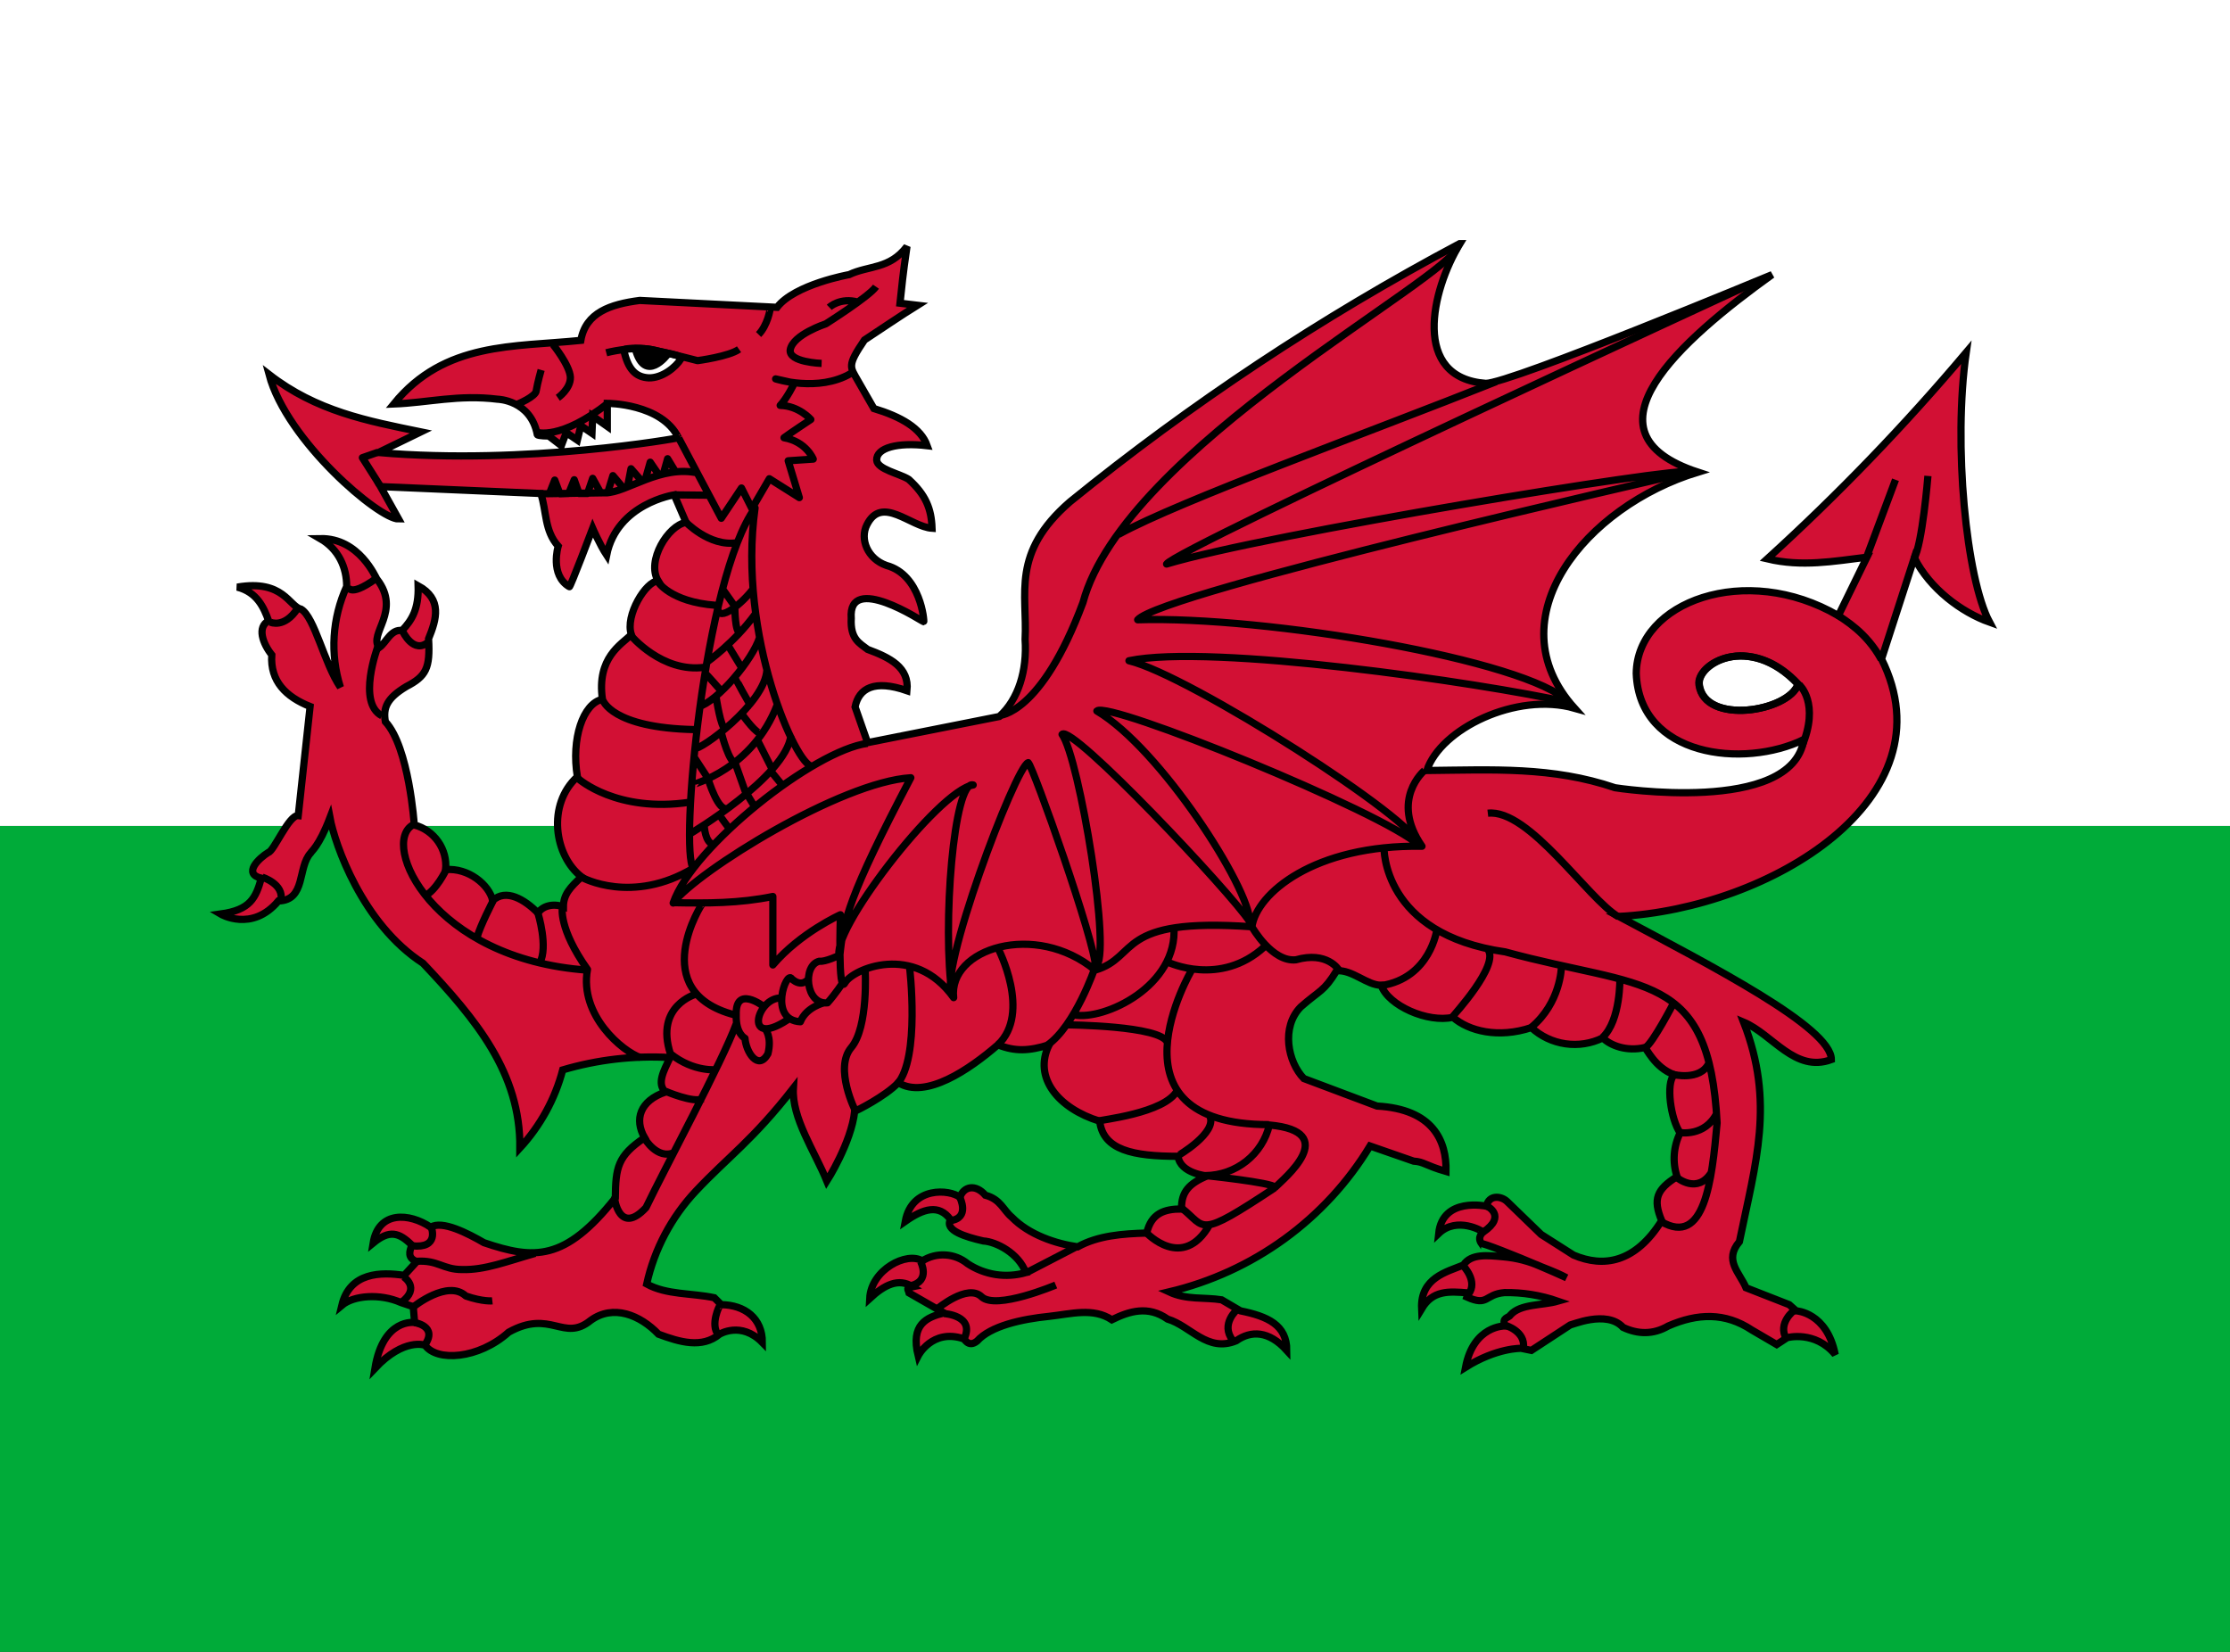
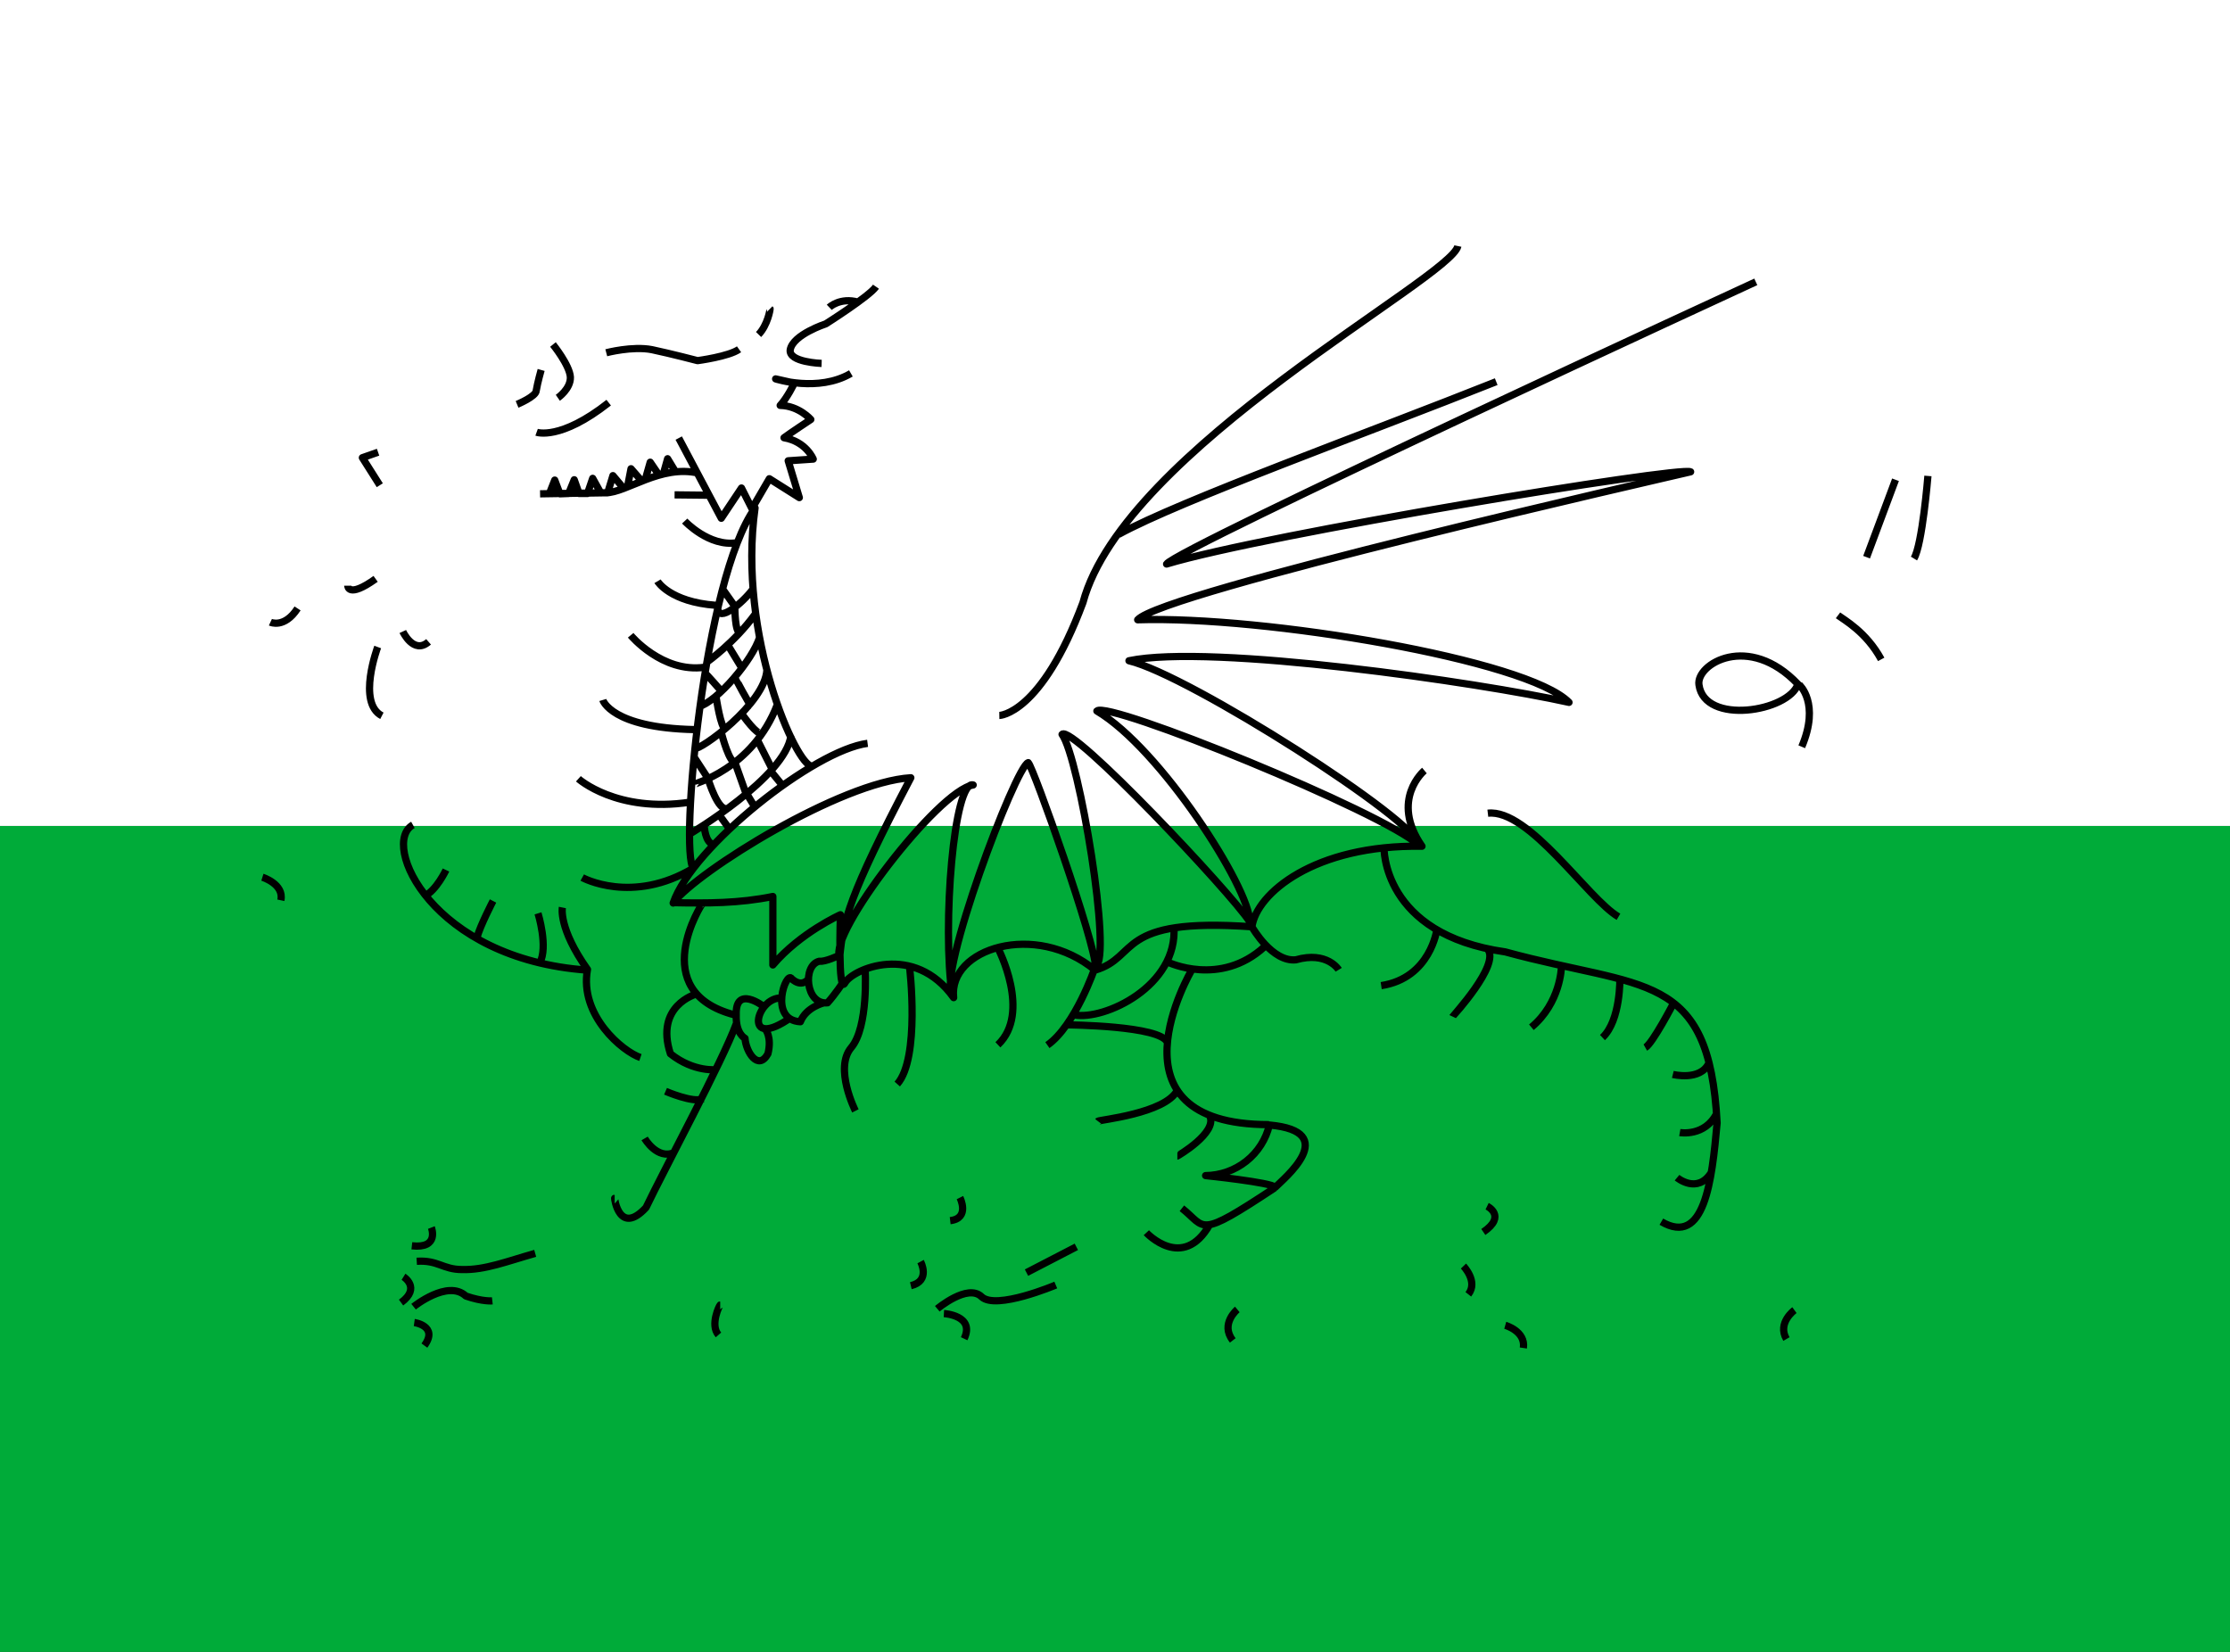
<svg xmlns="http://www.w3.org/2000/svg" width="54" height="40" viewBox="0 0 54 40" fill="none">
  <rect x="0" y="0" width="54" height="40" fill="#333333" stroke="none" />
  <g clip-path="url(#clip0_23647_2173)">
    <path d="M0 20H54V40H0V20Z" fill="#00AB39" />
    <path d="M0 0H54V20H0V0Z" fill="white" />
-     <path d="M35.345 5.9C32.002 7.676 28.843 9.77 25.911 12.15C24.477 13.392 24.882 14.375 24.823 15.483C24.874 16.233 24.663 16.933 24.199 17.35L21.009 17.983L20.706 17.117C20.798 16.667 21.17 16.45 21.963 16.725C22.022 16.158 21.549 15.925 21.009 15.725C20.815 15.575 20.587 15.475 20.613 14.975C20.528 13.85 22.351 15.058 22.368 15.058C22.385 15.058 22.3 13.917 21.465 13.692C21.009 13.533 20.815 13.058 20.992 12.708C21.355 11.983 22.047 12.758 22.57 12.792C22.553 12.317 22.418 11.983 22.005 11.608C21.785 11.467 21.245 11.367 21.229 11.142C21.22 10.842 21.735 10.708 22.452 10.792C22.3 10.367 21.819 10.092 21.161 9.892L20.773 9.217C20.587 8.883 20.503 8.867 20.933 8.233C21.313 7.983 21.828 7.633 22.216 7.392L21.794 7.342C21.845 6.883 21.853 6.725 21.963 5.967C21.541 6.525 21.035 6.425 20.562 6.65C20.562 6.65 19.246 6.883 18.816 7.442L15.491 7.275C14.782 7.367 14.183 7.567 14.065 8.242C12.454 8.408 10.766 8.267 9.534 9.783C10.378 9.75 11.104 9.55 12.049 9.667C12.049 9.667 12.85 9.683 13.011 10.525C13.027 10.558 13.289 10.558 13.289 10.558L13.593 10.792L13.711 10.475L13.981 10.658L14.065 10.308L14.335 10.492L14.352 10.075L14.706 10.325V9.767C14.706 9.767 16.023 9.767 16.428 10.6C16.445 10.608 12.741 11.267 9.163 10.958L10.192 10.458C8.893 10.192 7.661 9.958 6.514 9.067C6.944 10.683 9.188 12.575 9.652 12.567L9.214 11.783L13.095 11.95C13.238 12.375 13.179 12.85 13.517 13.225C13.517 13.225 13.306 13.925 13.787 14.208C13.804 14.242 14.352 12.792 14.352 12.792C14.352 12.792 14.521 13.183 14.69 13.442C14.943 12.192 16.326 11.983 16.326 11.983L16.613 12.65C16.183 12.717 15.643 13.583 15.938 14.067C15.643 14.067 15.128 14.908 15.289 15.367C15.044 15.608 14.445 15.925 14.588 16.933C14.116 17.033 13.829 17.892 13.981 18.808C13.238 19.483 13.424 20.725 14.082 21.233C13.812 21.483 13.643 21.658 13.643 21.958C13.382 21.867 13.137 21.942 13.027 22.108C12.707 21.783 12.251 21.508 11.931 21.808C11.846 21.425 11.34 21.008 10.791 21.058C10.814 20.818 10.75 20.578 10.611 20.38C10.473 20.182 10.267 20.038 10.032 19.975C10.032 19.975 9.906 18.092 9.332 17.475C9.273 17.142 9.366 16.908 9.838 16.625C10.319 16.375 10.42 16.183 10.378 15.467C10.572 14.992 10.716 14.508 10.125 14.183C10.142 14.75 9.973 15.017 9.737 15.267C9.458 15.233 9.366 15.55 9.18 15.683C8.918 15.342 9.728 14.8 9.129 14.025C9.096 13.992 8.707 13.025 7.754 13.042C8.201 13.3 8.395 13.742 8.395 14.2C8.044 14.968 7.989 15.837 8.243 16.642C7.847 16.058 7.619 14.942 7.29 14.75C7.003 14.692 6.868 14.025 5.746 14.217C6.227 14.342 6.387 14.708 6.505 15.033C6.218 15.183 6.362 15.583 6.581 15.858C6.539 16.5 6.927 16.875 7.509 17.108L7.222 19.75C6.995 19.725 6.632 20.617 6.497 20.642C6.269 20.783 5.872 21.158 6.328 21.267C6.193 21.742 6.066 22.033 5.341 22.133C5.341 22.133 6.1 22.583 6.741 21.817C7.416 21.8 7.197 21 7.526 20.65C7.526 20.625 7.72 20.508 7.99 19.8C8.108 20.433 8.766 22.367 10.243 23.325C11.534 24.692 12.605 25.983 12.589 27.8C13.084 27.262 13.441 26.612 13.626 25.908C14.468 25.659 15.348 25.557 16.225 25.608C16.073 25.933 15.896 26.242 16.116 26.442C15.491 26.658 15.356 27.108 15.609 27.55C14.951 27.992 14.909 28.275 14.9 29.008C13.677 30.55 12.926 30.5 11.72 30.092C11.331 29.867 10.707 29.542 10.429 29.717C9.914 29.367 9.163 29.317 9.036 30.1C9.433 29.775 9.661 29.842 9.973 30.15C9.914 30.308 9.863 30.458 10.091 30.55L9.787 30.883C9.231 30.8 8.471 30.8 8.277 31.608C8.564 31.367 9.205 31.317 9.711 31.542L10.007 31.642L10.04 32.025C10.04 32.025 9.281 31.908 9.079 33.133C9.787 32.383 10.294 32.575 10.294 32.575C10.572 32.975 11.585 32.917 12.319 32.258C13.34 31.692 13.643 32.508 14.301 31.975C14.85 31.575 15.5 31.842 15.947 32.308C16.461 32.5 17.001 32.658 17.423 32.308C17.423 32.308 17.946 31.983 18.461 32.508C18.461 31.925 18.039 31.6 17.465 31.592L17.297 31.425C16.748 31.308 16.141 31.358 15.66 31.092C15.846 30.25 16.257 29.474 16.85 28.842C17.634 28.008 18.216 27.625 19.212 26.35C19.17 27.075 19.727 27.875 20.022 28.6C20.022 28.6 20.613 27.675 20.697 26.908C20.722 26.908 21.448 26.542 21.752 26.217C22.41 26.625 23.473 25.9 24.165 25.3C24.587 25.467 24.916 25.45 25.405 25.3C25.009 26.1 25.633 26.842 26.629 27.15C26.713 27.85 27.439 28 28.527 28C28.578 28.417 29.227 28.475 29.227 28.475C28.805 28.658 28.603 28.85 28.611 29.275C28.19 29.275 27.877 29.383 27.768 29.858C27.186 29.875 26.595 29.917 26.097 30.192C25.566 30.117 24.916 29.9 24.502 29.475C24.291 29.3 24.232 29.042 23.861 28.942C23.625 28.667 23.338 28.725 23.245 28.992C23 28.8 22.081 28.717 21.921 29.575C22.359 29.267 22.739 29.15 23.017 29.533C22.866 29.792 23.372 29.95 23.811 30.05C24.123 30.067 24.671 30.35 24.84 30.817C24.603 30.884 24.355 30.9 24.111 30.863C23.868 30.825 23.635 30.735 23.431 30.6C23.279 30.475 23.091 30.401 22.893 30.389C22.696 30.377 22.5 30.427 22.334 30.533C21.963 30.3 21.094 30.742 21.06 31.442C21.423 31.108 21.76 30.942 22.098 31.158C21.929 31.192 21.988 31.208 22.013 31.308L22.857 31.792C22.435 31.9 22.047 32.067 22.233 32.833C22.233 32.833 22.57 32.167 23.33 32.417C23.346 32.392 23.439 32.65 23.659 32.475C23.988 32.108 24.739 31.942 25.405 31.875C25.937 31.817 26.468 31.658 26.924 31.958C27.346 31.75 27.801 31.608 28.274 31.942C28.831 32.108 29.236 32.758 29.936 32.467C30.291 32.217 30.721 32.217 31.16 32.7C31.16 32.083 30.695 31.875 30.037 31.742L29.582 31.475C29.16 31.408 28.738 31.483 28.308 31.283C29.317 31.044 30.267 30.609 31.103 30.002C31.939 29.395 32.644 28.629 33.176 27.75L34.231 28.117C34.484 28.133 34.501 28.217 35.016 28.367C35.032 27.625 34.703 26.858 33.345 26.783L31.573 26.117C31.185 25.717 31.016 24.875 31.497 24.383C31.97 23.967 32.054 24.017 32.366 23.508C32.746 23.475 33.1 23.858 33.446 23.858C33.615 24.35 34.577 24.775 35.184 24.633C35.564 24.967 36.281 25.15 37.083 24.883C37.311 25.094 37.599 25.23 37.908 25.275C38.217 25.32 38.532 25.27 38.812 25.133C38.998 25.317 39.386 25.467 39.825 25.367C39.867 25.367 40.061 25.85 40.542 26.025C40.331 26.225 40.458 27.108 40.685 27.433C40.522 27.763 40.495 28.142 40.61 28.492C40.12 28.8 40.019 29.033 40.238 29.558C39.597 30.583 38.829 30.7 38.104 30.392L37.319 29.892L36.492 29.092C36.349 28.958 36.053 28.925 35.994 29.208C35.994 29.208 34.931 28.975 34.838 29.867C35.285 29.442 35.91 29.817 35.91 29.833C35.91 29.85 35.758 29.95 35.876 30.117C35.901 30.092 36.661 30.392 37.327 30.675C37.69 30.817 37.775 30.858 37.935 30.942C37.733 30.85 37.531 30.762 37.327 30.675C37.035 30.542 36.721 30.46 36.399 30.433C36.028 30.4 35.623 30.35 35.437 30.633C35.032 30.8 34.391 30.942 34.425 31.692C34.695 31.242 35.075 31.267 35.556 31.308L35.522 31.408C36.045 31.642 35.944 31.342 36.433 31.3C36.872 31.293 37.309 31.364 37.724 31.508C37.344 31.617 36.821 31.567 36.576 31.842C36.526 31.925 36.365 31.892 36.441 32.108C36.441 32.108 35.682 32.092 35.488 33.108C36.247 32.633 36.83 32.65 36.838 32.65L37.083 32.7L38.011 32.092C38.036 32.092 38.905 31.708 39.302 32.142C39.656 32.308 40.027 32.325 40.399 32.108C41.107 31.8 41.774 31.775 42.424 32.208L43.023 32.558L43.276 32.392C43.276 32.392 43.951 32.208 44.44 32.8C44.238 31.775 43.495 31.742 43.495 31.742L43.326 31.592L42.28 31.183C42.12 30.808 41.74 30.517 42.12 30.067C42.516 28.142 42.98 26.7 42.221 24.75C42.93 25.05 43.461 25.983 44.347 25.658C44.347 24.875 41.428 23.383 39.2 22.192C42.862 22 47.25 19.342 45.562 15.958L46.355 13.508C46.735 14.258 47.495 14.825 48.178 15.067C47.613 14.008 47.292 10.767 47.613 8.533C46.12 10.303 44.511 11.973 42.795 13.533C43.639 13.733 44.39 13.592 45.208 13.492L44.516 14.908C42.272 13.6 39.639 14.575 39.622 16.308C39.698 18.325 42.221 18.617 43.681 17.908C43.394 19.75 39.108 19.075 39.108 19.075C37.589 18.558 36.146 18.642 34.551 18.658C34.88 17.65 36.72 16.75 38.129 17.15C36.163 14.967 38.407 12.258 41.116 11.433C38.163 10.467 40.702 8.242 42.913 6.65C42.913 6.65 36.56 9.292 35.977 9.283C34.172 9.15 34.661 7.033 35.353 5.9H35.345ZM15.398 8.433C15.55 8.433 15.719 8.45 15.862 8.483C16.149 8.558 16.495 8.592 16.495 8.683C16.36 8.9 16.031 9.158 15.71 9.15C15.39 9.133 15.204 8.942 15.103 8.467C15.137 8.45 15.255 8.433 15.398 8.433ZM42.145 15.883C42.567 15.883 43.065 16.05 43.546 16.567C43.318 17.233 41.285 17.567 41.15 16.583C41.107 16.283 41.538 15.892 42.145 15.883Z" fill="#D21034" />
-     <path d="M37.327 30.675C36.661 30.392 35.901 30.092 35.876 30.117C35.758 29.95 35.91 29.85 35.91 29.833C35.91 29.817 35.285 29.442 34.838 29.867C34.931 28.975 35.994 29.208 35.994 29.208C36.053 28.925 36.349 28.958 36.492 29.092L37.319 29.892L38.104 30.392C38.829 30.7 39.597 30.583 40.238 29.558C40.019 29.033 40.12 28.8 40.61 28.492C40.495 28.142 40.522 27.763 40.685 27.433C40.458 27.108 40.331 26.225 40.542 26.025C40.061 25.85 39.867 25.367 39.825 25.367C39.386 25.467 38.998 25.317 38.812 25.133C38.532 25.27 38.217 25.32 37.908 25.275C37.599 25.23 37.311 25.094 37.083 24.883C36.281 25.15 35.564 24.967 35.184 24.633C34.577 24.775 33.615 24.35 33.446 23.858C33.1 23.858 32.746 23.475 32.366 23.508C32.054 24.017 31.97 23.967 31.497 24.383C31.016 24.875 31.185 25.717 31.573 26.117L33.345 26.783C34.703 26.858 35.032 27.625 35.016 28.367C34.501 28.217 34.484 28.133 34.231 28.117L33.176 27.75C32.644 28.629 31.939 29.395 31.103 30.002C30.267 30.609 29.317 31.044 28.308 31.283C28.738 31.483 29.16 31.408 29.582 31.475L30.037 31.742C30.695 31.875 31.16 32.083 31.16 32.7C30.721 32.217 30.291 32.217 29.936 32.467C29.236 32.758 28.831 32.108 28.274 31.942C27.801 31.608 27.346 31.75 26.924 31.958C26.468 31.658 25.937 31.817 25.405 31.875C24.739 31.942 23.988 32.108 23.659 32.475C23.439 32.65 23.346 32.392 23.33 32.417C22.57 32.167 22.233 32.833 22.233 32.833C22.047 32.067 22.435 31.9 22.857 31.792L22.013 31.308C21.988 31.208 21.929 31.192 22.098 31.158C21.76 30.942 21.423 31.108 21.06 31.442C21.094 30.742 21.963 30.3 22.334 30.533C22.5 30.427 22.696 30.377 22.893 30.389C23.091 30.401 23.279 30.475 23.431 30.6C23.635 30.735 23.868 30.825 24.111 30.863C24.355 30.9 24.603 30.884 24.84 30.817C24.671 30.35 24.123 30.067 23.811 30.05C23.372 29.95 22.866 29.792 23.017 29.533C22.739 29.15 22.359 29.267 21.921 29.575C22.081 28.717 23 28.8 23.245 28.992C23.338 28.725 23.625 28.667 23.861 28.942C24.232 29.042 24.291 29.3 24.502 29.475C24.916 29.9 25.566 30.117 26.097 30.192C26.595 29.917 27.186 29.875 27.768 29.858C27.877 29.383 28.19 29.275 28.611 29.275C28.603 28.85 28.805 28.658 29.227 28.475C29.227 28.475 28.578 28.417 28.527 28C27.439 28 26.713 27.85 26.629 27.15C25.633 26.842 25.009 26.1 25.405 25.3C24.916 25.45 24.587 25.467 24.165 25.3C23.473 25.9 22.41 26.625 21.752 26.217C21.448 26.542 20.722 26.908 20.697 26.908C20.613 27.675 20.022 28.6 20.022 28.6C19.727 27.875 19.17 27.075 19.212 26.35C18.216 27.625 17.634 28.008 16.85 28.842C16.257 29.474 15.846 30.25 15.66 31.092C16.141 31.358 16.748 31.308 17.297 31.425L17.465 31.592C18.039 31.6 18.461 31.925 18.461 32.508C17.946 31.983 17.423 32.308 17.423 32.308C17.001 32.658 16.461 32.5 15.947 32.308C15.5 31.842 14.85 31.575 14.301 31.975C13.643 32.508 13.34 31.692 12.319 32.258C11.585 32.917 10.572 32.975 10.294 32.575C10.294 32.575 9.787 32.383 9.079 33.133C9.281 31.908 10.04 32.025 10.04 32.025L10.007 31.642L9.711 31.542C9.205 31.317 8.564 31.367 8.277 31.608C8.471 30.8 9.231 30.8 9.787 30.883L10.091 30.55C9.863 30.458 9.914 30.308 9.973 30.15C9.661 29.842 9.433 29.775 9.036 30.1C9.163 29.317 9.914 29.367 10.429 29.717C10.707 29.542 11.331 29.867 11.72 30.092C12.926 30.5 13.677 30.55 14.9 29.008C14.909 28.275 14.951 27.992 15.609 27.55C15.356 27.108 15.491 26.658 16.116 26.442C15.896 26.242 16.073 25.933 16.225 25.608C15.348 25.557 14.468 25.659 13.626 25.908C13.441 26.612 13.084 27.262 12.589 27.8C12.605 25.983 11.534 24.692 10.243 23.325C8.766 22.367 8.108 20.433 7.99 19.8C7.72 20.508 7.526 20.625 7.526 20.65C7.197 21 7.416 21.8 6.741 21.817C6.1 22.583 5.341 22.133 5.341 22.133C6.066 22.033 6.193 21.742 6.328 21.267C5.872 21.158 6.269 20.783 6.497 20.642C6.632 20.617 6.995 19.725 7.222 19.75L7.509 17.108C6.927 16.875 6.539 16.5 6.581 15.858C6.362 15.583 6.218 15.183 6.505 15.033C6.387 14.708 6.227 14.342 5.746 14.217C6.868 14.025 7.003 14.692 7.29 14.75C7.619 14.942 7.847 16.058 8.243 16.642C7.989 15.837 8.044 14.968 8.395 14.2C8.395 13.742 8.201 13.3 7.754 13.042C8.707 13.025 9.096 13.992 9.129 14.025C9.728 14.8 8.918 15.342 9.18 15.683C9.366 15.55 9.458 15.233 9.737 15.267C9.973 15.017 10.142 14.75 10.125 14.183C10.716 14.508 10.572 14.992 10.378 15.467C10.42 16.183 10.319 16.375 9.838 16.625C9.366 16.908 9.273 17.142 9.332 17.475C9.906 18.092 10.032 19.975 10.032 19.975C10.267 20.038 10.473 20.182 10.611 20.38C10.75 20.578 10.814 20.818 10.791 21.058C11.34 21.008 11.846 21.425 11.931 21.808C12.251 21.508 12.707 21.783 13.027 22.108C13.137 21.942 13.382 21.867 13.643 21.958C13.643 21.658 13.812 21.483 14.082 21.233C13.424 20.725 13.238 19.483 13.981 18.808C13.829 17.892 14.116 17.033 14.588 16.933C14.445 15.925 15.044 15.608 15.289 15.367C15.128 14.908 15.643 14.067 15.938 14.067C15.643 13.583 16.183 12.717 16.613 12.65L16.326 11.983C16.326 11.983 14.943 12.192 14.69 13.442C14.521 13.183 14.352 12.792 14.352 12.792C14.352 12.792 13.804 14.242 13.787 14.208C13.306 13.925 13.517 13.225 13.517 13.225C13.179 12.85 13.238 12.375 13.095 11.95L9.214 11.783L9.652 12.567C9.188 12.575 6.944 10.683 6.514 9.067C7.661 9.958 8.893 10.192 10.192 10.458L9.163 10.958C12.741 11.267 16.445 10.608 16.428 10.6C16.023 9.767 14.706 9.767 14.706 9.767V10.325L14.352 10.075L14.335 10.492L14.065 10.308L13.981 10.658L13.711 10.475L13.593 10.792L13.289 10.558C13.289 10.558 13.027 10.558 13.011 10.525C12.85 9.683 12.049 9.667 12.049 9.667C11.104 9.55 10.378 9.75 9.534 9.783C10.766 8.267 12.454 8.408 14.065 8.242C14.183 7.567 14.782 7.367 15.491 7.275L18.816 7.442C19.246 6.883 20.562 6.65 20.562 6.65C21.035 6.425 21.541 6.525 21.963 5.967C21.853 6.725 21.845 6.883 21.794 7.342L22.216 7.392C21.828 7.633 21.313 7.983 20.933 8.233C20.503 8.867 20.587 8.883 20.773 9.217L21.161 9.892C21.819 10.092 22.3 10.367 22.452 10.792C21.735 10.708 21.22 10.842 21.229 11.142C21.245 11.367 21.785 11.467 22.005 11.608C22.418 11.983 22.553 12.317 22.57 12.792C22.047 12.758 21.355 11.983 20.992 12.708C20.815 13.058 21.009 13.533 21.465 13.692C22.3 13.917 22.385 15.058 22.368 15.058C22.351 15.058 20.528 13.85 20.613 14.975C20.587 15.475 20.815 15.575 21.009 15.725C21.549 15.925 22.022 16.158 21.963 16.725C21.17 16.45 20.798 16.667 20.706 17.117L21.009 17.983L24.199 17.35C24.663 16.933 24.874 16.233 24.823 15.483C24.882 14.375 24.477 13.392 25.911 12.15C28.843 9.77 32.002 7.676 35.345 5.9H35.353C34.661 7.033 34.172 9.15 35.977 9.283C36.56 9.292 42.913 6.65 42.913 6.65C40.702 8.242 38.163 10.467 41.116 11.433C38.407 12.258 36.163 14.967 38.129 17.15C36.72 16.75 34.88 17.65 34.551 18.658C36.146 18.642 37.589 18.558 39.108 19.075C39.108 19.075 43.394 19.75 43.681 17.908C42.221 18.617 39.698 18.325 39.622 16.308C39.639 14.575 42.272 13.6 44.516 14.908L45.208 13.492C44.39 13.592 43.639 13.733 42.795 13.533C44.511 11.973 46.12 10.303 47.613 8.533C47.292 10.767 47.613 14.008 48.178 15.067C47.495 14.825 46.735 14.258 46.355 13.508L45.562 15.958C47.25 19.342 42.862 22 39.2 22.192C41.428 23.383 44.347 24.875 44.347 25.658C43.461 25.983 42.93 25.05 42.221 24.75C42.98 26.7 42.516 28.142 42.12 30.067C41.74 30.517 42.12 30.808 42.28 31.183L43.326 31.592L43.495 31.742C43.495 31.742 44.238 31.775 44.44 32.8C43.951 32.208 43.276 32.392 43.276 32.392L43.023 32.558L42.424 32.208C41.774 31.775 41.107 31.8 40.399 32.108C40.027 32.325 39.656 32.308 39.302 32.142C38.905 31.708 38.036 32.092 38.011 32.092L37.083 32.7L36.838 32.65C36.83 32.65 36.247 32.633 35.488 33.108C35.682 32.092 36.441 32.108 36.441 32.108C36.365 31.892 36.526 31.925 36.576 31.842C36.821 31.567 37.344 31.617 37.724 31.508C37.309 31.364 36.872 31.293 36.433 31.3C35.944 31.342 36.045 31.642 35.522 31.408L35.556 31.308C35.075 31.267 34.695 31.242 34.425 31.692C34.391 30.942 35.032 30.8 35.437 30.633C35.623 30.35 36.028 30.4 36.399 30.433C36.721 30.46 37.035 30.542 37.327 30.675ZM37.327 30.675C37.69 30.817 37.775 30.858 37.935 30.942C37.733 30.85 37.531 30.762 37.327 30.675ZM15.398 8.433C15.55 8.433 15.719 8.45 15.862 8.483C16.149 8.558 16.495 8.592 16.495 8.683C16.36 8.9 16.031 9.158 15.71 9.15C15.39 9.133 15.204 8.942 15.103 8.467C15.137 8.45 15.255 8.433 15.398 8.433ZM42.145 15.883C42.567 15.883 43.065 16.05 43.546 16.567C43.318 17.233 41.285 17.567 41.15 16.583C41.107 16.283 41.538 15.892 42.145 15.883Z" stroke="black" stroke-width="0.175" />
    <path d="M17.5 14.267L17.812 14.708M17.795 14.717C17.795 14.717 17.795 15.317 17.921 15.325M17.643 15.65L17.963 16.175M17.078 16.308C17.095 16.308 17.474 16.742 17.474 16.742M17.803 16.408C17.803 16.425 18.158 17.083 18.183 17.083M17.339 16.867C17.339 16.867 17.457 17.667 17.567 17.642M16.808 18.333L17.162 18.875M17.474 17.767C17.474 17.767 17.668 18.525 17.82 18.458M17.98 17.308C17.989 17.325 18.343 17.817 18.436 17.75M18.352 17.942L18.689 18.608M17.795 18.458L18.073 19.242M17.145 18.858C17.145 18.858 17.398 19.7 17.626 19.567M17.052 19.983C17.052 19.983 17.069 20.425 17.288 20.45M17.44 19.758C17.44 19.775 17.668 20.075 17.668 20.075M18.09 19.233L18.267 19.525M18.681 18.692L18.959 19.033M17.381 14.725C17.39 15.1 17.989 14.592 18.225 14.275M17.128 16.025C17.128 16.025 17.778 15.567 18.284 14.875M16.909 17.117C17.373 16.992 18.225 15.975 18.394 15.433M16.816 18.125C16.943 18.183 18.529 17.042 18.571 16.217M16.774 19C16.774 18.992 18.225 18.633 18.824 17.058M16.706 20.192C16.706 20.192 19.027 18.817 19.153 17.808M34.796 22.5C34.796 22.5 34.645 23.683 33.446 23.867M35.176 24.617C35.184 24.6 36.324 23.367 36.028 22.992M37.809 23.425C37.809 23.425 37.792 24.283 37.083 24.875M39.226 23.675C39.226 23.675 39.251 24.708 38.804 25.125M40.525 24.292C40.525 24.292 40.019 25.267 39.842 25.367M40.508 26.017C40.508 26.017 41.167 26.183 41.378 25.75M40.677 27.425C40.677 27.425 41.285 27.533 41.572 26.958M40.61 28.517C40.61 28.517 41.108 28.933 41.445 28.383M33.514 20.517C33.514 20.517 33.455 22.625 36.45 23.05C39.8 23.967 41.386 23.483 41.58 27.192C41.453 28.608 41.276 30.192 40.23 29.583M30.325 22.458C30.325 22.458 30.805 23.3 31.379 23.242C32.139 23.025 32.417 23.483 32.417 23.483M28.283 23.3C28.283 23.3 29.548 23.908 30.62 22.925M28.426 22.425C28.536 23.883 26.73 24.717 26.013 24.575M28.51 27.992C28.519 27.992 29.489 27.425 29.295 27.025M26.587 27.15C26.612 27.117 28.215 26.967 28.51 26.4M25.844 24.817C25.844 24.817 28.114 24.833 28.266 25.242M28.856 23.492C28.856 23.492 26.646 27.233 30.73 27.233M26.511 23.442C26.511 23.442 26.038 24.833 25.363 25.308M24.165 22.958C24.165 22.958 24.983 24.525 24.165 25.3M22.022 23.4C22.03 23.425 22.284 25.625 21.727 26.25M20.95 23.467C20.95 23.467 21.035 24.867 20.613 25.367C20.191 25.867 20.714 26.9 20.714 26.9M15.61 27.567C15.61 27.567 15.913 28.092 16.327 27.908M16.116 26.425C16.116 26.425 16.791 26.717 17.018 26.608M16.85 24.075C16.85 24.075 15.854 24.35 16.234 25.517C16.808 25.975 17.364 25.9 17.364 25.9M14.884 29.017C14.875 29.017 15.002 29.933 15.643 29.242C16.09 28.308 17.5 25.692 17.828 24.792M18.487 24.367C18.487 24.367 17.803 23.842 17.828 24.575C17.812 25.033 18.04 25.142 18.04 25.142C18.065 25.475 18.36 25.942 18.596 25.517C18.698 25.1 18.529 24.917 18.529 24.917M18.925 24.167C18.309 24.133 17.972 25.475 19.162 24.633M19.567 23.717C19.567 23.717 19.415 23.925 19.17 23.7C19.044 23.483 18.596 24.7 19.381 24.742C19.524 24.383 19.955 24.283 19.955 24.283M20.326 23.133C20.326 23.133 19.972 23.3 19.845 23.275C19.423 23.367 19.508 24.342 20.039 24.283C20.225 24.075 20.419 23.783 20.419 23.783M17.018 21.867C17.002 21.867 15.626 24.008 17.786 24.575M34.493 18.658C34.493 18.658 33.649 19.358 34.434 20.492C31.818 20.45 30.426 21.642 30.316 22.442C26.992 22.208 27.599 23.175 26.519 23.492C25.076 22.3 22.959 22.967 23.093 24.158C22.132 22.817 20.647 23.467 20.461 23.8C20.284 24.133 20.351 22.15 20.351 22.15C20.351 22.15 19.381 22.583 18.715 23.367V21.708C17.904 21.875 17.12 21.875 16.285 21.858M14.099 21.25C14.099 21.25 15.306 21.917 16.799 21.017M14.006 18.858C14.006 18.858 14.934 19.692 16.706 19.425M14.597 16.95C14.597 16.95 14.8 17.625 16.816 17.667M15.272 15.383C15.272 15.383 16.031 16.3 17.061 16.158M15.922 14.075C15.922 14.075 16.217 14.575 17.339 14.658M16.58 12.617C16.58 12.617 17.17 13.25 17.845 13.142M20.081 7.442C20.081 7.442 20.343 7.192 20.782 7.317M19.896 8.8C19.896 8.8 19.086 8.775 19.136 8.467C19.204 8.1 19.997 7.842 19.997 7.842C19.997 7.842 21.052 7.175 21.212 6.942M16.436 10.608L17.466 12.55L17.955 11.817L18.208 12.317L18.63 11.592L19.356 12.05L19.086 11.158L19.693 11.117C19.693 11.117 19.524 10.692 18.985 10.6C19.128 10.492 19.634 10.158 19.634 10.158C19.634 10.158 19.347 9.825 18.892 9.817C19.044 9.658 19.246 9.275 19.229 9.275L18.782 9.175C18.782 9.175 19.811 9.508 20.605 9.042M18.647 7.475C18.655 7.483 18.588 7.875 18.369 8.1M14.681 8.542C14.681 8.542 15.314 8.375 15.787 8.467C16.259 8.567 16.892 8.733 16.892 8.733C16.892 8.733 17.651 8.633 17.896 8.458M13.104 8.958C13.104 8.958 13.019 9.258 12.985 9.458C12.985 9.6 12.521 9.792 12.521 9.792M13.39 8.342C13.39 8.342 13.795 8.842 13.812 9.133C13.821 9.417 13.508 9.633 13.508 9.633M9.197 11.75L8.775 11.083L9.155 10.95M16.791 21.033C16.453 20.6 17.044 14.017 18.284 12.3C17.854 15.4 19.297 18.567 19.66 18.55M12.994 10.467C12.994 10.467 13.568 10.675 14.74 9.75M16.335 11.983L17.179 11.992M42.517 6.825C42.517 6.825 28.451 13.308 28.249 13.658C30.62 12.942 40.694 11.283 40.939 11.425C40.348 11.567 28.122 14.342 27.549 15.008C30.603 14.908 36.99 15.975 37.994 17.008C35.817 16.525 29.329 15.583 27.338 16C28.789 16.342 34.358 19.9 34.358 20.467C33.514 19.675 26.823 16.95 26.561 17.217C28.097 18.125 30.265 21.5 30.265 22.325C29.818 21.625 25.945 17.517 25.718 17.783C26.131 18.342 26.941 23.192 26.528 23.417C26.528 22.833 25.026 18.583 24.899 18.467C24.595 18.55 22.68 23.633 23.06 24.117C22.807 22.417 23.102 18.867 23.566 19.008C22.722 19.133 20.048 22.625 20.334 23.175C20.419 22.3 20.537 21.725 22.056 18.833C20.368 18.933 16.892 21.092 16.301 21.867C16.774 20.492 19.718 18.167 21.009 18M27.084 12.942C28.57 12.125 33.16 10.467 36.231 9.242M24.199 17.325C24.199 17.325 25.211 17.308 26.224 14.592C27.22 10.875 35.142 6.733 35.303 5.958M10.8 21.067C10.8 21.067 10.564 21.567 10.277 21.7M11.939 21.817C11.939 21.817 11.627 22.417 11.551 22.7M13.028 22.117C13.028 22.117 13.281 22.933 13.07 23.317M9.999 19.975C9.205 20.417 10.454 23.225 14.226 23.492M13.618 21.975C13.618 21.975 13.517 22.475 14.226 23.475C14.023 24.592 15.086 25.467 15.508 25.608M13.315 11.925L13.433 11.625L13.559 11.958L13.77 11.95L13.905 11.617L14.023 11.95H14.226L14.352 11.583L14.546 11.933H14.715L14.842 11.517L15.095 11.817L15.196 11.783L15.28 11.35L15.542 11.65L15.626 11.608L15.745 11.192L15.955 11.5L16.065 11.467L16.166 11.108L16.369 11.442M13.078 11.958L14.665 11.933C15.171 11.933 15.998 11.242 16.917 11.458M9.754 15.292C9.754 15.292 10.015 15.858 10.378 15.542M9.146 15.667C9.146 15.667 8.64 17.017 9.248 17.333M8.421 14.183C8.421 14.183 8.421 14.5 9.096 14.017M6.354 21.242C6.354 21.242 6.885 21.408 6.801 21.8M6.548 15.067C6.548 15.067 6.885 15.225 7.206 14.733M10.091 30.542C10.606 30.508 10.724 30.742 11.188 30.742C11.745 30.758 12.277 30.542 12.96 30.35M17.44 31.6C17.424 31.6 17.187 32.083 17.398 32.325M10.015 31.642C10.015 31.642 10.842 30.975 11.281 31.383C11.694 31.525 11.922 31.5 11.922 31.5M10.446 29.725C10.446 29.725 10.648 30.242 9.973 30.167M9.771 30.917C9.771 30.917 10.201 31.183 9.712 31.542M10.032 32.025C10.032 32.025 10.623 32.108 10.277 32.583M28.62 29.258C29.219 29.733 28.974 30.017 30.864 28.767M27.759 29.85C27.759 29.85 28.645 30.8 29.295 29.65M26.064 30.192L24.857 30.817M22.697 31.692C22.697 31.692 23.431 31.075 23.768 31.4C24.114 31.733 25.566 31.117 25.566 31.117M23.245 29C23.245 29 23.498 29.5 23.009 29.558M22.292 30.55C22.292 30.55 22.545 31.017 22.056 31.133M22.857 31.808C22.857 31.808 23.617 31.85 23.347 32.417M29.962 31.708C29.962 31.708 29.54 32.058 29.852 32.458M36.011 29.208C36.011 29.208 36.492 29.442 35.919 29.833M35.438 30.658C35.438 30.658 35.8 31.033 35.556 31.342M36.45 32.092C36.45 32.092 36.948 32.233 36.889 32.642M43.453 31.725C43.453 31.725 43.031 32.033 43.259 32.425M36.028 19.692C37.024 19.575 38.458 21.775 39.192 22.2M43.571 16.583C43.571 16.583 44.078 17.025 43.63 18.083M44.508 14.9C44.651 15.008 45.191 15.3 45.554 15.967M45.9 11.617L45.2 13.492M46.685 11.525C46.685 11.525 46.55 13.192 46.347 13.525M29.194 28.467C29.194 28.467 30.797 28.633 30.881 28.75C31.067 28.558 32.501 27.4 30.738 27.242C30.657 27.587 30.46 27.896 30.18 28.118C29.9 28.34 29.553 28.463 29.194 28.467ZM43.538 16.567C43.31 17.233 41.276 17.567 41.141 16.583C41.065 16.083 42.34 15.308 43.538 16.567Z" stroke="black" stroke-width="0.175" stroke-linejoin="round" />
-     <path d="M15.382 8.442L16.166 8.583C16.166 8.583 15.618 9.317 15.382 8.442Z" fill="black" stroke="black" stroke-width="0.175" stroke-linejoin="round" />
  </g>
  <defs>
    <clipPath id="clip0_23647_2173">
      <rect width="54" height="40" fill="white" />
    </clipPath>
  </defs>
</svg>